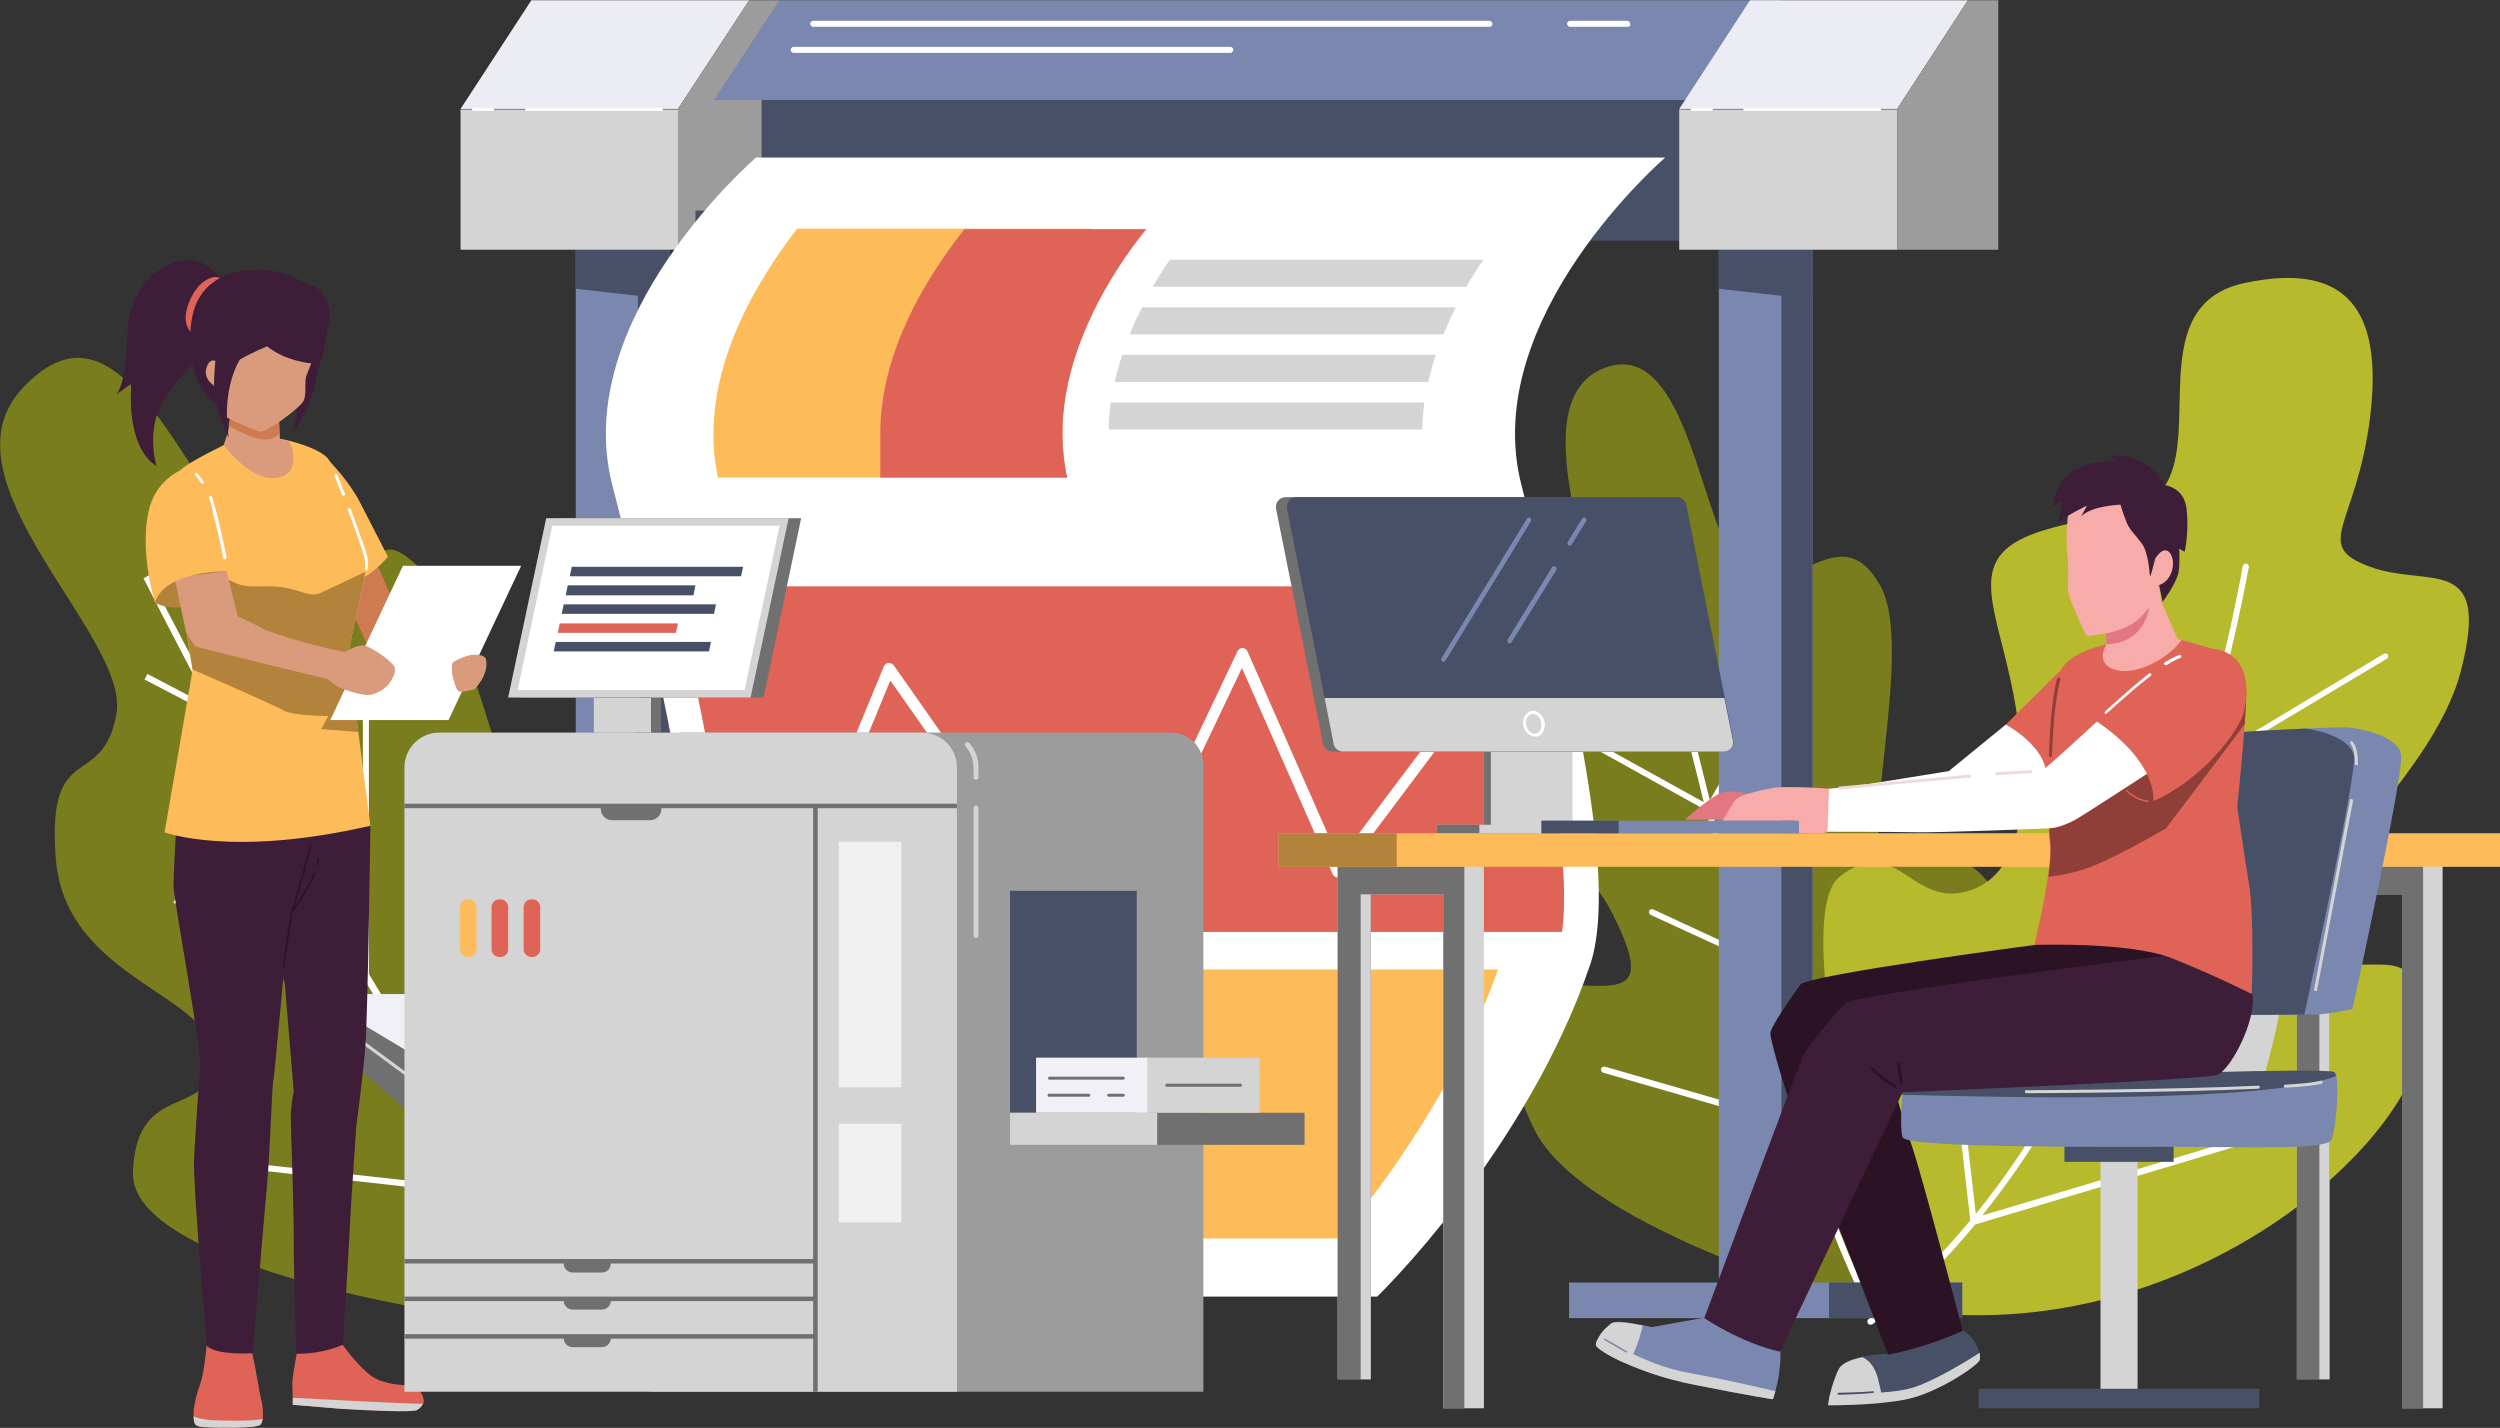
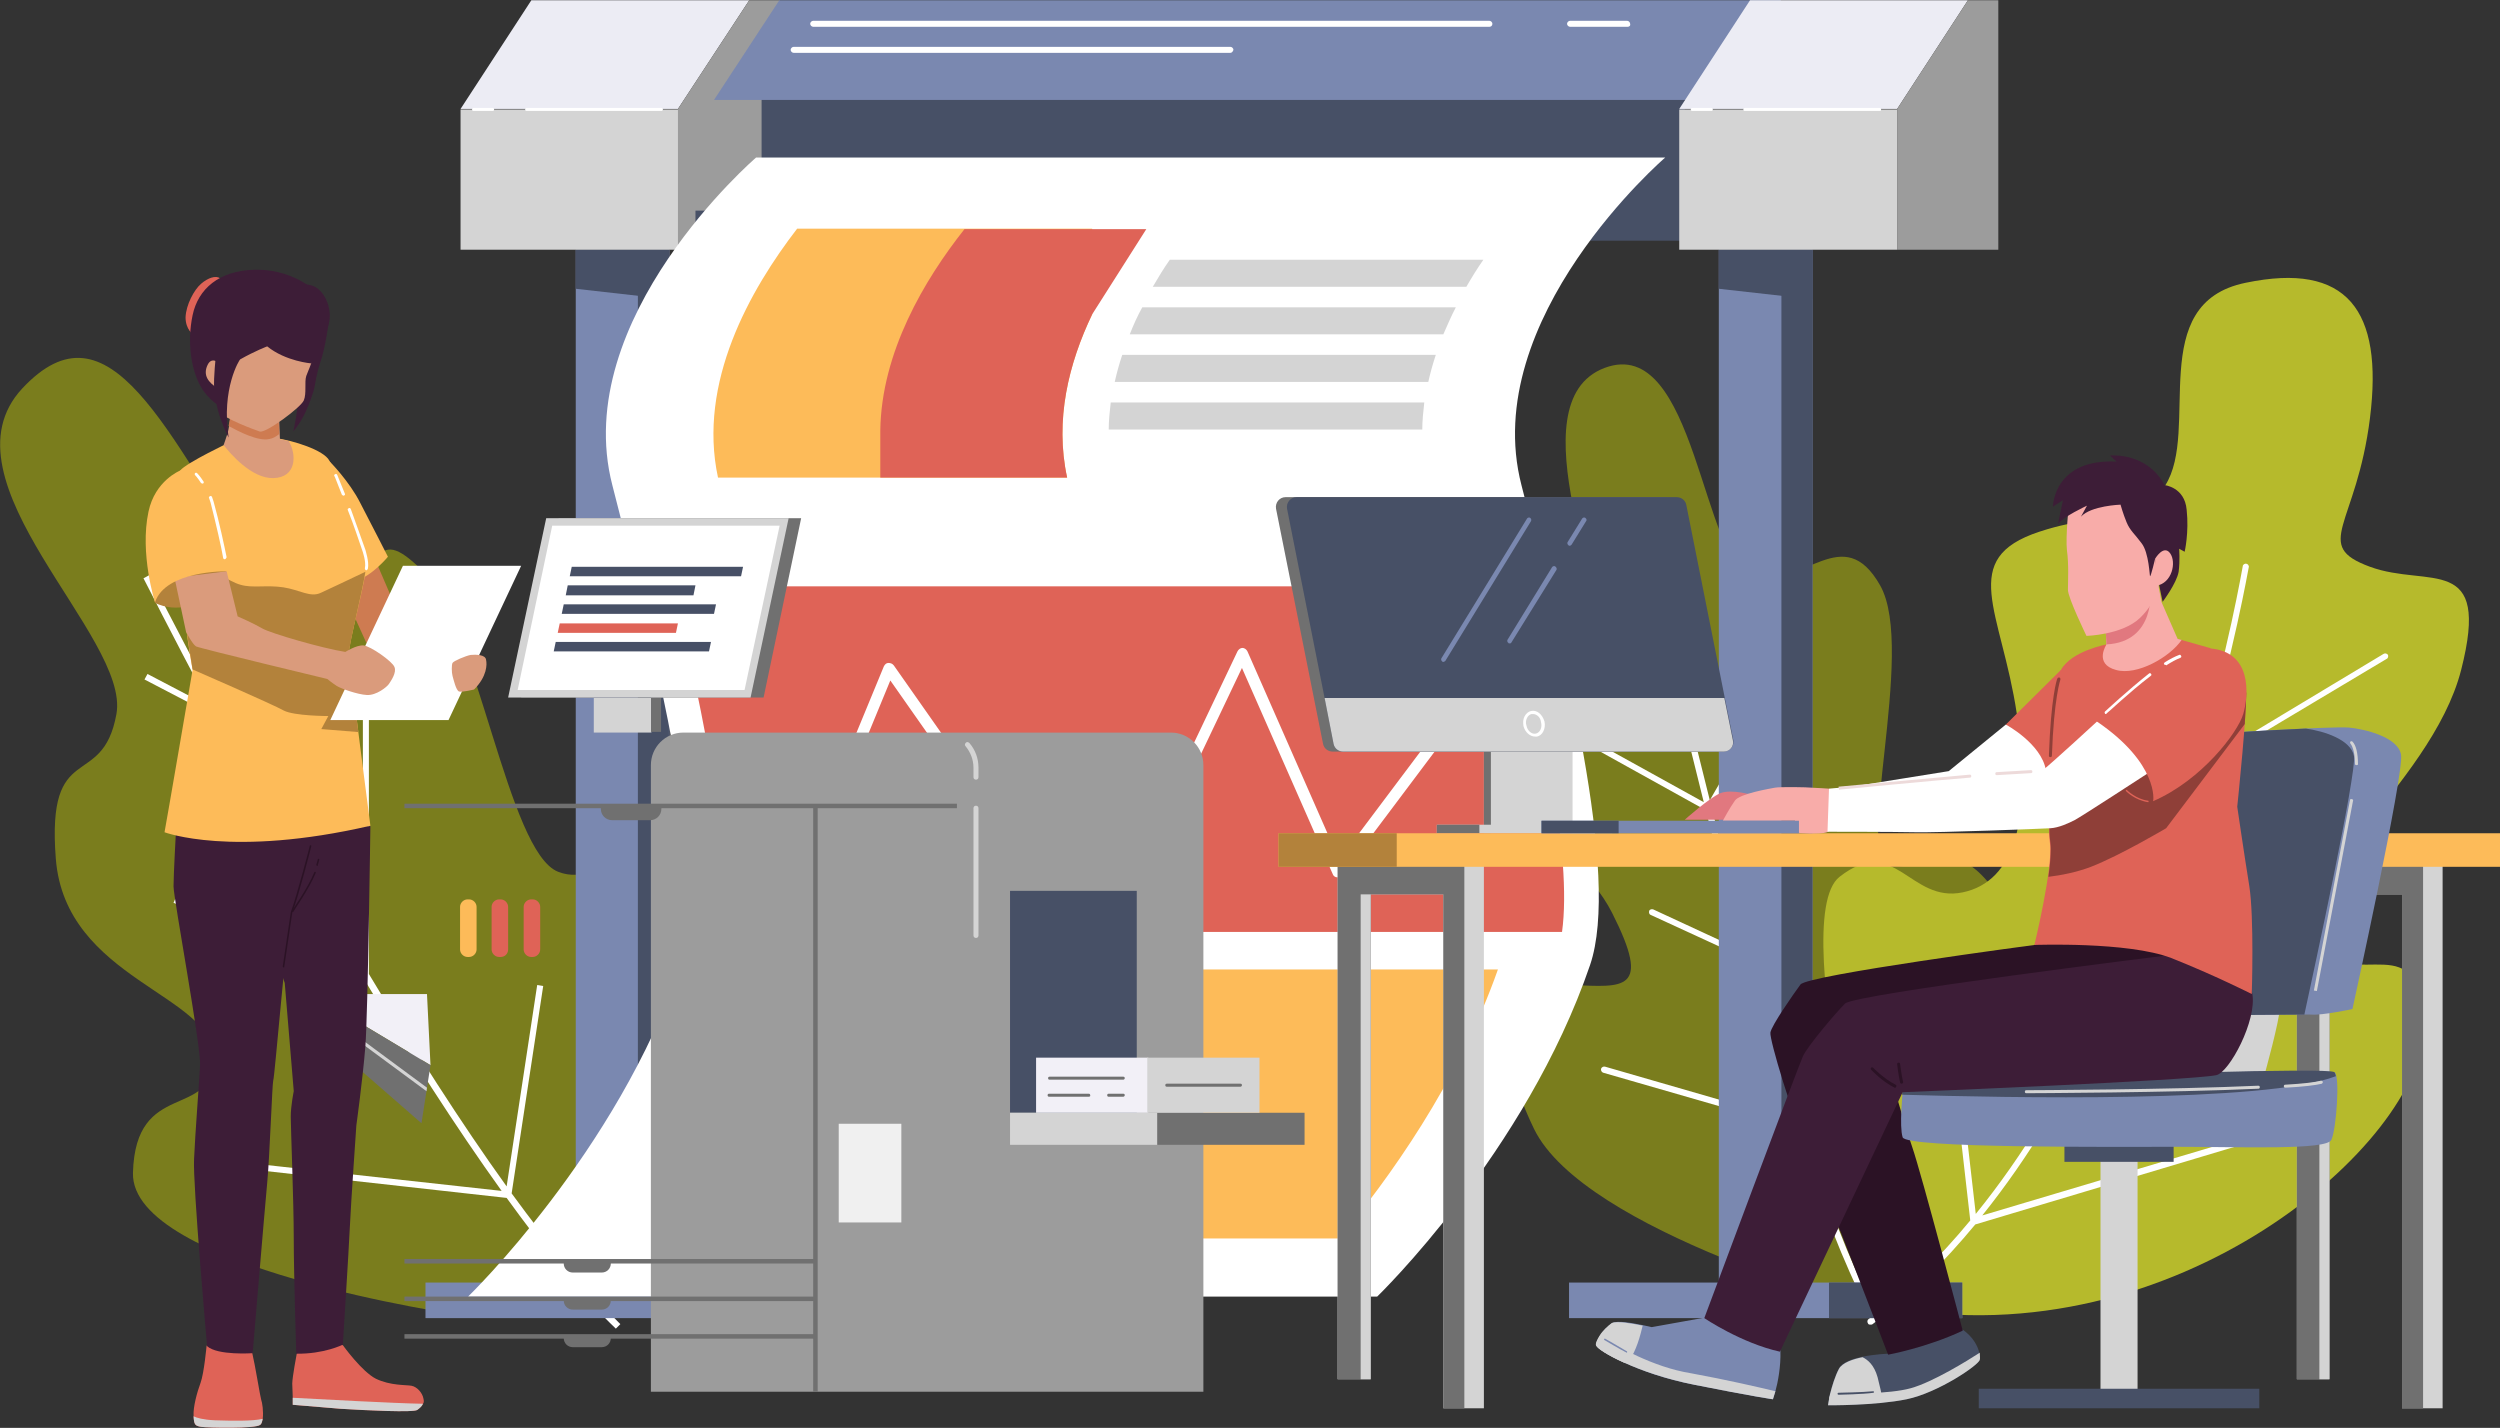
<svg xmlns="http://www.w3.org/2000/svg" xmlns:xlink="http://www.w3.org/1999/xlink" x="0px" y="0px" viewBox="0 0 611.4 349.2" style="enable-background:new 0 0 611.4 349.2;" xml:space="preserve">
  <rect x="0" y="0" width="611.4" height="349.2" fill="#333333" stroke="none" />
  <style type="text/css">	.st0{fill:#7A7D1D;}	.st1{fill:#FFFFFF;}	.st2{fill:#B6BA2C;}	.st3{fill:#7A88B0;}	.st4{fill:#475066;}	.st5{fill:#D4D4D4;}	.st6{fill:#ECECF4;}	.st7{fill:#9C9C9C;}	.st8{fill:#FDBB59;}	.st9{fill:#DF6357;}	.st10{fill:#F2F0F7;}	.st11{fill:#707070;}	.st12{fill:#B3823B;}	.st13{fill:#2B1225;}	.st14{fill:#3D1D37;}	.st15{fill:#E1787F;}	.st16{fill:#8F3F38;}	.st17{fill:#F8ACA9;}	.st18{fill:#EDDADA;}	.st19{fill:#CE7B51;}	.st20{fill:#DA9B7C;}	.st21{fill:#F0F0F0;}</style>
  <symbol id="Nuevo_símbolo" viewBox="-248.8 -181.6 499.2 285.1">
    <g>
      <g>
        <path class="st0" d="M-156.8-159c0,0-65.9,9.5-65.4,28.4c0.5,18.9,16,10.4,16.1,23c0.2,12.6-29.6,15.5-31.5,39.7    c-1.9,24.2,9.3,13.4,12.1,28.9c2.8,15.5-36,46.5-18.8,65c17.3,18.5,28.7-8.2,47.9-38.4c0,0,2.8-12,13.5-5.7    c10.7,6.4,7.8,18.5,18.7,7.5c10.9-11,16.8-56,26.9-59.9c10-3.9,15.8,13.4,22.3-3.9C-108.7-91.6-96.2-161.3-156.8-159z" />
        <path class="st1" d="M-146.6-134.7l6.3,41.4l-1.2,0.2l-6.1-40.2c-9.2,12.8-18.6,27.6-27.5,42.4v59h-1.2v-56.9    c-10.8,18.1-20.7,35.9-28.3,50l0,17.9l-1.2,0l0-15.6c-8,14.9-13,24.9-13.2,25.2l-1.1-0.6c0.2-0.3,5.3-10.6,13.4-25.7l-12.6,6.6    l-0.6-1.1l14.2-7.4c7.6-14.1,17.6-32.2,28.5-50.4l-36.4,14.4l-0.5-1.2l37.9-15c8.9-14.8,18.4-29.7,27.6-42.5l-54.5,6l-0.1-1.2    l55.6-6.2c7.6-10.5,15-19.6,21.8-26.1l0.9,0.9C-131.7-154.1-139-145.1-146.6-134.7z" />
      </g>
      <g>
        <path class="st0" d="M124.7-157.7c0,0-57.2,15.3-67.2,35.9c-10,20.6-2.7,29.1,7.6,28.7c10.3-0.4,16-1.4,8,14.4    c-8,15.9-36.5,29-24.3,42.1s17.4,5.3,21.1,12.1c3.6,6.8-16.6,47.7,1.7,54.6S91-9.3,101.2-11.6c10.2-2.3,18,11.3,25.4-1.7    c7.4-13-5.8-56.2,2.4-56.2c8.3,0,12.7,6,20.5-4.8C157.4-85.1,142.7-149.1,124.7-157.7z" />
        <path class="st1" d="M126.9-94.4c-0.3,0.2-0.7,0.1-0.9-0.2l-15.5-25.3c-3.3,10.2-6.6,21.2-9.6,32.3l12,19    c0.2,0.3,0.1,0.7-0.2,0.9c-0.3,0.2-0.7,0.1-0.9-0.2l-11.4-18c-2.6,9.5-5.1,19-7.4,28l15.7,27.2c0.2,0.3,0.1,0.7-0.2,0.8    c-0.3,0.2-0.7,0.1-0.8-0.2L92.6-56.2C85.1-26.5,79.9-2.4,79.8-1.9c-0.1,0.3-0.4,0.5-0.7,0.5c-0.3-0.1-0.5-0.4-0.5-0.7    c0.1-0.5,5.3-24.7,12.8-54.5L67-43.1c-0.3,0.2-0.7,0.1-0.8-0.2c-0.2-0.3-0.1-0.7,0.2-0.8l25.4-14.1c2.3-9,4.8-18.6,7.4-28.1    l-17.9,8.3c-0.3,0.1-0.7,0-0.8-0.3c-0.1-0.3,0-0.7,0.3-0.8l18.9-8.7c3.1-11.2,6.4-22.3,9.7-32.5l-37.7,10.9    c-0.3,0.1-0.7-0.1-0.8-0.4c-0.1-0.3,0.1-0.7,0.4-0.8l38.5-11.1c4.8-14.6,9.7-27.5,14.3-36.1c0.1-0.2,0.3-0.3,0.5-0.3    c0.1,0,0.2,0,0.3,0.1c0.3,0.2,0.4,0.5,0.3,0.8c-4.6,8.6-9.4,21.4-14.2,36l16.1,26.2C127.3-95,127.2-94.6,126.9-94.4z" />
      </g>
      <g>
        <path class="st2" d="M128.5-157.4c0,0-21.1,77.2-10,85.9c11.1,8.7,14-5.3,24.6-3.1c10.5,2.2,13.9,14.9,10.8,35.6    c-3.1,20.7-11.9,31,4.5,36.4c16.4,5.4,18-2,25.1,9.2c7.1,11.1-4.1,36.4,16.1,40.5c20.2,4.2,27.5-5.4,24.8-27    c-2.7-21.6-11.7-25.4,0-29.7c11.7-4.3,24.2,2.9,18.2-20.6S205-74.8,213.2-85c8.2-10.2,21.8,5.1,21.8-17S185.8-168,128.5-157.4z" />
        <path class="st1" d="M228-27.2c-0.2,0.3-0.6,0.4-0.9,0.2l-36.4-21.9c6.6,22.4,9.4,38.8,9.5,39.2c0.1,0.3-0.2,0.7-0.5,0.7    c-0.3,0.1-0.7-0.2-0.7-0.5c-0.1-0.4-2.8-16.7-9.4-39l-14.7,27.9c-0.2,0.3-0.5,0.4-0.8,0.3c-0.3-0.2-0.4-0.5-0.3-0.8l15.3-29    c-4.4-14.5-10.3-31.3-18.2-47.9L164-65c-0.1,0.3-0.4,0.6-0.7,0.5c-0.3-0.1-0.6-0.4-0.5-0.7l7.1-34.6c-6.7-13.8-14.7-27.3-24.2-39    l-5.1,44.5c0,0.3-0.4,0.6-0.7,0.5c-0.3,0-0.6-0.3-0.5-0.7l5.2-45.6c-6.1-7.4-12.9-14.1-20.3-19.7c-0.3-0.2-0.3-0.6-0.1-0.9    c0.1-0.2,0.3-0.2,0.5-0.2c0.1,0,0.3,0,0.4,0.1c7.5,5.6,14.3,12.4,20.5,19.9l51.8,15.5c0.3,0.1,0.5,0.4,0.4,0.8    c-0.1,0.3-0.4,0.5-0.8,0.4l-50-14.9c9.4,11.7,17.3,25.1,23.9,38.7l28.9,15.1c0.3,0.2,0.4,0.5,0.3,0.8c-0.2,0.3-0.5,0.4-0.8,0.3    l-27.4-14.3c7.9,16.7,13.9,33.6,18.3,48.1L227.7-28C228-27.9,228.1-27.5,228-27.2z" />
      </g>
    </g>
    <g>
      <g>
        <g>
          <g>
            <rect x="-133.8" y="-152.6" class="st3" width="18.7" height="206.3" />
            <rect x="-121.4" y="-152.6" class="st4" width="6.2" height="206.3" />
            <polygon class="st4" points="-115.2,53.7 -115.2,43.8 -133.8,45.9 -133.8,53.7      " />
          </g>
          <g>
            <rect x="-163.8" y="-159.6" class="st3" width="78.5" height="7.1" />
            <rect x="-111.8" y="-159.6" class="st4" width="26.6" height="7.1" />
          </g>
        </g>
        <g>
          <rect x="-156.8" y="53.7" class="st5" width="43.5" height="28" />
          <polygon class="st6" points="-99.1,103.6 -113.4,81.8 -156.8,81.8 -142.6,103.6     " />
          <path class="st1" d="M-150.4,81.4h-3.8c-0.2,0-0.3,0.1-0.3,0.3s0.1,0.3,0.3,0.3h3.8c0.2,0,0.3-0.1,0.3-0.3     S-150.2,81.4-150.4,81.4z" />
          <path class="st1" d="M-116.7,81.4h-26.9c-0.2,0-0.3,0.1-0.3,0.3s0.1,0.3,0.3,0.3h26.9c0.2,0,0.3-0.1,0.3-0.3     S-116.6,81.4-116.7,81.4z" />
          <polygon class="st7" points="-99.1,103.6 -93.1,103.6 -93.1,53.7 -113.4,53.7 -113.4,81.8     " />
        </g>
        <g>
          <rect x="-109.9" y="55.5" class="st4" width="197.6" height="6" />
          <rect x="-96.7" y="58.5" class="st4" width="184.3" height="27.3" />
          <polygon class="st3" points="93.8,83.6 106.9,103.6 -93.1,103.6 -106.2,83.6     " />
          <path class="st1" d="M48.6,98.2h-135c-0.3,0-0.6,0.3-0.6,0.6c0,0.3,0.3,0.6,0.6,0.6h135c0.3,0,0.6-0.3,0.6-0.6     C49.2,98.4,48.9,98.2,48.6,98.2z" />
          <path class="st1" d="M-3.1,93h-87.2c-0.3,0-0.6,0.3-0.6,0.6c0,0.3,0.3,0.6,0.6,0.6h87.2c0.3,0,0.6-0.3,0.6-0.6     C-2.6,93.3-2.8,93-3.1,93z" />
          <path class="st1" d="M76.2,98.2H64.7c-0.3,0-0.6,0.3-0.6,0.6c0,0.3,0.3,0.6,0.6,0.6h11.4c0.3,0,0.6-0.3,0.6-0.6     C76.8,98.4,76.5,98.2,76.2,98.2z" />
        </g>
        <g>
          <g>
            <rect x="94.4" y="-152.6" class="st3" width="18.7" height="206.3" />
            <rect x="106.9" y="-152.6" class="st4" width="6.2" height="206.3" />
            <polygon class="st4" points="113.1,53.7 113.1,43.8 94.4,45.9 94.4,53.7      " />
          </g>
          <g>
            <rect x="64.5" y="-159.6" class="st3" width="78.5" height="7.1" />
            <rect x="116.4" y="-159.6" class="st4" width="26.6" height="7.1" />
          </g>
        </g>
        <g>
          <rect x="86.5" y="53.7" class="st5" width="43.5" height="28" />
          <polygon class="st6" points="144.2,103.6 130,81.8 86.5,81.8 100.7,103.6     " />
          <path class="st1" d="M92.9,81.4h-3.8c-0.2,0-0.3,0.1-0.3,0.3s0.1,0.3,0.3,0.3h3.8c0.2,0,0.3-0.1,0.3-0.3S93.1,81.4,92.9,81.4z" />
          <path class="st1" d="M126.6,81.4H99.6c-0.2,0-0.3,0.1-0.3,0.3s0.1,0.3,0.3,0.3h26.9c0.2,0,0.3-0.1,0.3-0.3     S126.7,81.4,126.6,81.4z" />
          <polygon class="st7" points="144.2,103.6 150.2,103.6 150.2,53.7 130,53.7 130,81.8     " />
        </g>
      </g>
      <g>
        <path class="st1" d="M26.2-155.3c0,0,29.7,28.7,42.5,66.2c6.1,17.9-5.1,62.5-13.7,95.8c-8.6,33.3,28.7,65.4,28.7,65.4H-97.8    c0,0-37.3-32.1-28.7-65.4c8.6-33.3,19.8-78,13.7-95.8c-12.8-37.5-42.5-66.2-42.5-66.2H26.2z" />
        <g>
          <g>
            <path class="st8" d="M-30.7,40.8c-4.7-9.8-7.5-21.1-5-32.6h-69.7c-4.1,19,6.4,37.5,15.8,49.7h58.9V40.8z" />
-             <path class="st9" d="M-30.7,40.8c-4.7-9.8-7.5-21.1-5-32.6H-73v9.4c0.2,15.6,8.8,30.1,16.8,40.2h36.3      C-23.7,53.1-27.6,47.3-30.7,40.8z" />
+             <path class="st9" d="M-30.7,40.8c-4.7-9.8-7.5-21.1-5-32.6H-73v9.4c0.2,15.6,8.8,30.1,16.8,40.2h36.3      z" />
          </g>
          <path class="st5" d="M-26.2,27.3h62.6c0.4,1.8,0.9,3.6,1.5,5.4h-62.6C-25.3,30.9-25.8,29.1-26.2,27.3z M-27.4,17.8h62.6     c0,1.8,0.2,3.6,0.4,5.4H-27C-27.2,21.4-27.4,19.6-27.4,17.8z M-15.2,51.7c-1.2-1.7-2.3-3.5-3.4-5.4h62.6     c1.1,1.9,2.2,3.7,3.4,5.4H-15.2z M-23.2,36.8h62.6c0.8,1.8,1.6,3.7,2.5,5.4h-62.6C-21.7,40.4-22.5,38.6-23.2,36.8z" />
          <g>
            <path class="st9" d="M-104.6-82.5H63.1c2.1,15.1-4.1,44.4-10.1,69h-167.4C-107.7-41.2-102.9-66.1-104.6-82.5z" />
            <path class="st1" d="M18.3-71.6c0,0-0.1,0-0.1,0c-0.4,0-0.8,0.3-0.9,0.7L-0.8-29.8l-15.9-33.4c-0.1-0.3-0.4-0.5-0.7-0.6      c-0.3-0.1-0.7,0-0.9,0.2l-18.5,13.1l-9.3-14.6c-0.2-0.3-0.6-0.5-0.9-0.5c-0.4,0-0.7,0.2-1,0.5l-23,32.8l-14.8-35.9      c-0.2-0.6-0.9-0.9-1.5-0.6c-0.6,0.2-0.9,0.9-0.6,1.5l15.6,37.8c0.2,0.4,0.5,0.7,0.9,0.7c0.4,0,0.8-0.1,1.1-0.5l23.3-33.2      l9,14.2c0.2,0.3,0.4,0.4,0.7,0.5c0.3,0.1,0.6,0,0.9-0.2l18.3-13l16.4,34.5c0.2,0.4,0.6,0.7,1,0.7c0.4,0,0.8-0.3,1-0.7      l18.3-41.6l22.9,30.5c0.4,0.5,1.1,0.6,1.6,0.2c0.5-0.4,0.6-1.1,0.2-1.6L19.2-71.1C19-71.4,18.7-71.6,18.3-71.6z" />
          </g>
          <path class="st8" d="M18.6-143.7c9.7,11.6,23.7,31,31.7,53.7h-72.8c-8-22.7-22-42.1-31.7-53.7H18.6z" />
        </g>
      </g>
    </g>
    <g>
      <polygon class="st10" points="-186.5,-94.9 -163.5,-94.9 -162.8,-109.1   " />
      <polygon class="st11" points="-186.5,-101.6 -186.5,-94.9 -162.8,-109.1 -164.6,-120.7   " />
      <polygon class="st5" points="-186.5,-97.4 -163.6,-114.3 -163.5,-113.6 -186.5,-96.6   " />
    </g>
    <g>
      <g>
        <g>
          <rect x="47.5" y="-62.8" class="st5" width="17.7" height="19.1" />
          <rect x="47.5" y="-62.8" class="st11" width="1.4" height="19.1" />
        </g>
        <g>
          <path class="st11" d="M95-44.2l-9.4,47c-0.2,0.9-1,1.5-1.9,1.5H7.9C6.7,4.3,5.8,3.2,6,2l9.4-47c0.2-0.9,1-1.5,1.9-1.5h75.9     C94.4-46.5,95.3-45.4,95-44.2z" />
          <path class="st4" d="M95.4-46.5H19.4c-0.9,0-1.7,0.6-1.9,1.5l-1.8,9.2L8.2,2C8,3.2,8.9,4.3,10.1,4.3H86c0.9,0,1.7-0.6,1.9-1.5     l7.7-38.6l1.7-8.4C97.5-45.4,96.6-46.5,95.4-46.5z" />
          <path class="st5" d="M95.4-46.5H19.4c-0.9,0-1.7,0.6-1.9,1.5l-1.8,9.2h79.8l1.7-8.4C97.5-45.4,96.6-46.5,95.4-46.5z" />
          <path class="st3" d="M39.4-28.6c-0.1,0-0.2,0-0.2,0.1c-0.2,0.1-0.3,0.4-0.2,0.6L56.1,0c0.1,0.2,0.4,0.3,0.6,0.2     C57,0,57-0.3,56.9-0.5L39.8-28.4C39.7-28.5,39.5-28.6,39.4-28.6z" />
          <path class="st3" d="M64.6-5.4c-0.1,0-0.2,0-0.2,0.1c-0.2,0.1-0.3,0.4-0.2,0.6L67.1,0c0.1,0.2,0.4,0.3,0.6,0.2     C68,0,68.1-0.3,67.9-0.5L65-5.2C64.9-5.3,64.8-5.4,64.6-5.4z" />
          <path class="st3" d="M52.6-24.9c-0.1,0-0.2,0-0.2,0.1c-0.2,0.1-0.3,0.4-0.2,0.6l8.9,14.5c0.1,0.2,0.4,0.3,0.6,0.2     C62-9.7,62.1-10,62-10.2L53-24.7C52.9-24.9,52.8-24.9,52.6-24.9z" />
          <path class="st1" d="M57.7-43.5c-1,0-2,0.9-2.3,2.1c-0.1,0.7-0.1,1.3,0.2,1.9c0.3,0.6,0.8,1,1.3,1.1c1.2,0.3,2.3-0.7,2.7-2.1     l0,0c0.3-1.4-0.4-2.8-1.5-3C57.9-43.5,57.8-43.5,57.7-43.5z M57.3-39c-0.1,0-0.2,0-0.3,0c-0.4-0.1-0.7-0.4-0.9-0.8     c-0.2-0.4-0.3-1-0.1-1.5c0.2-1.1,1.1-1.8,1.9-1.6c0.8,0.2,1.3,1.2,1,2.3C58.8-39.6,58-39,57.3-39z" />
        </g>
        <g>
          <rect x="38.1" y="-62.8" class="st5" width="35" height="1.7" />
          <rect x="38.1" y="-62.8" class="st11" width="8.5" height="1.7" />
        </g>
      </g>
    </g>
    <g>
      <g>
        <polygon class="st5" points="47.5,-66.1 47.5,-177.6 39.4,-177.6 39.4,-75 24.9,-75 24.9,-171.8 18.3,-171.8 18.3,-66.1    " />
        <polygon class="st11" points="43.6,-66.1 43.6,-177.6 39.4,-177.6 39.4,-75 24.9,-75 24.9,-171.8 18.3,-171.8 18.3,-66.1    " />
        <rect x="22.9" y="-171.8" class="st5" width="2" height="96.8" />
      </g>
      <g>
        <polygon class="st5" points="238.9,-66.1 238.9,-177.6 230.8,-177.6 230.8,-75 216.3,-75 216.3,-171.8 209.8,-171.8 209.8,-66.1        " />
        <polygon class="st11" points="235,-66.1 235,-177.6 230.8,-177.6 230.8,-75 216.3,-75 216.3,-171.8 209.8,-171.8 209.8,-66.1        " />
        <rect x="214.3" y="-171.8" class="st5" width="2" height="96.8" />
      </g>
      <g>
        <rect x="6.5" y="-69.5" class="st8" width="243.9" height="6.7" />
        <g>
          <g>
            <rect x="6.5" y="-69.5" class="st12" width="23.6" height="6.7" />
          </g>
        </g>
      </g>
    </g>
    <g>
      <g>
        <path class="st4" d="M146.5-167.9c-0.1-1-8.3-6.6-14.6-7.9c-6.4-1.3-15.7-1.2-15.7-1.2s0.1,0.5,0.2,1.4c0.1,0.3,0.1,0.6,0.2,0.9    c0.4,1.6,1,3.6,1.8,5.1c0.7,1.2,2.7,1.9,4.7,2.3c2.5,0.5,5.1,0.6,5.1,0.6l7.8,3.7l7.1,1.1c2.1-1.5,3-3.3,3.3-4.6    C146.5-167.2,146.6-167.6,146.5-167.9z" />
        <path class="st5" d="M127-175.8l-10.6,0.1c0.1,0.3,0.1,0.6,0.2,0.9c0.4,1.6,1,3.6,1.8,5.1c0.7,1.2,2.7,1.9,4.7,2.3    c1-0.5,2.3-1.5,3-4C127.2-175.7,127-175.8,127-175.8z" />
        <path class="st13" d="M157.4-85.1c0,0-45.3-6-46.7-7.9c-1.4-1.9-5.8-8.2-6-9.6c-0.2-1.4,4.3-16.5,7.9-24.7    c3.6-8.2,15.6-39.6,15.6-39.6s7.7,1.4,14.9,4.8c0,0-8.2,31.2-10.1,36.7c-1.9,5.5-4.1,13.7-4.1,13.7s49.1,2.9,52.3,7    c3.1,4.1,9.3,11.3,6.7,15.8c-2.6,4.6-19.7,8.6-19.7,8.6L157.4-85.1z" />
        <path class="st5" d="M146.5-167.9c-0.1-1-8.3-6.6-14.6-7.9c-6.4-1.3-15.7-1.2-15.7-1.2s0.1,1,0.5,2.3c3.1,0,11.7-0.1,16,1.1    c4.4,1.2,11.5,5.6,13.8,7.1C146.5-167.2,146.6-167.6,146.5-167.9z" />
        <path class="st4" d="M118.3-174.9c-0.1,0-0.2,0.1-0.2,0.2c0,0.1,0.1,0.2,0.2,0.2c0,0,5,0.1,6.9,0.3c0.1,0,0.2-0.1,0.2-0.1    c0-0.1-0.1-0.2-0.1-0.2C123.3-174.8,118.3-174.9,118.3-174.9C118.3-174.9,118.3-174.9,118.3-174.9z" />
      </g>
      <g>
        <path class="st5" d="M203.3-111.2c0.2,0.8,3,10.7,3.2,14.1c0.2,3.4-7.4,2.6-7.4,2.6l-6.6-17.3L203.3-111.2z" />
        <g>
          <path class="st3" d="M185.1-99.2c0,0,25.6,0.3,27.6,0.2c2.1-0.2,8.2,1.1,8.2,1.1s10.4,47.3,9.7,50.8c-0.6,3.5-7.2,5.1-10.4,5.4     c-3.2,0.3-30-1.3-31.8-1.6C186.7-43.6,185.1-99.2,185.1-99.2z" />
          <path class="st4" d="M211.3-99c1.9,8.8,10.5,48.4,9.9,51.6c-0.6,3.3-6,5-9.6,5.5c-9.1-0.4-21.9-1.2-23.1-1.4     c-1.8-0.3-3.4-55.9-3.4-55.9S205.5-99,211.3-99z" />
          <path class="st5" d="M213.8-94.3l-0.6,0.1c0,0,5.3,28,7.2,38c0,0.2,0.2,0.3,0.4,0.2c0.2,0,0.3-0.2,0.2-0.4     C219.1-66.3,213.8-94.3,213.8-94.3z" />
          <path class="st5" d="M221.7-49.2c-0.2,0-0.3,0.1-0.3,0.3c0,1.9-0.4,3.4-0.9,4c-0.1,0.1-0.1,0.3,0,0.4c0.1,0.1,0.3,0.1,0.4,0     c0.7-0.7,1.1-2.3,1.1-4.4C222.1-49.1,221.9-49.2,221.7-49.2C221.8-49.2,221.7-49.2,221.7-49.2z" />
        </g>
        <g>
          <rect x="170.6" y="-174.4" class="st5" width="7.4" height="51.7" />
          <rect x="163.4" y="-128.4" class="st4" width="21.8" height="5.6" />
          <rect x="146.3" y="-177.6" class="st4" width="56" height="3.9" />
        </g>
        <g>
          <path class="st3" d="M131.1-114.6c0,0-0.7-6.7,0-8.9c0.7-2.2,41.5-1.9,54.7-1.9c13.2,0,30-0.7,30.9,1.4c1,2.2,1.7,12.5,0.7,13.4     c-1,1-48.7-0.7-54.4-1C157.2-111.7,132.5-110.3,131.1-114.6z" />
          <path class="st4" d="M217.6-111.3c-0.1,0.4-0.2,0.7-0.3,0.8c-1,1-48.7-0.7-54.4-1c-5.8-0.2-30.4,1.2-31.9-3.1c0,0,0-0.2,0-0.4     C151.6-115.6,203.5-116.7,217.6-111.3z" />
          <path class="st5" d="M155.8-114.7c-0.2,0-0.3,0.1-0.3,0.3c0,0.2,0.1,0.3,0.3,0.3c0.3,0,28.9,0.1,46.3,0.9c0.2,0,0.3-0.1,0.3-0.3     c0-0.2-0.1-0.3-0.3-0.3C184.8-114.6,156.1-114.7,155.8-114.7L155.8-114.7z" />
          <path class="st5" d="M207.5-113.6c-0.2,0-0.3,0.1-0.3,0.3c0,0.2,0.1,0.3,0.3,0.3c3.6,0.2,6,0.5,7.1,0.8c0.2,0,0.3-0.1,0.4-0.2     c0-0.2-0.1-0.3-0.2-0.4C213.6-113.1,211.2-113.4,207.5-113.6C207.5-113.6,207.5-113.6,207.5-113.6z" />
        </g>
      </g>
      <g>
        <path class="st3" d="M105.7-174.2c-0.3-1-0.5-1.6-0.5-1.6s-4.2,0.6-15.7,2.9c-5.7,1.1-10.5,2.8-13.9,4.4    c-3.4,1.5-5.4,2.9-5.6,3.4c-0.2,0.4,0.2,1.2,0.7,2c0.6,1,1.6,1.9,2.4,2.5c1,0.6,4.1,0,6.1-0.4c1-0.2,1.8-0.4,1.8-0.4l10.6,1.9    l6.8-0.7c0,0,7.9-1.6,8.3-6C106.8-169.2,106.2-172.4,105.7-174.2z" />
        <path class="st5" d="M79.2-161.1c-0.4-1.7-1.3-5.2-2.7-6.9c-0.2-0.3-0.5-0.4-1-0.5c-3.4,1.5-5.4,2.9-5.6,3.4    c-0.2,0.4,0.2,1.2,0.7,2c0.6,1,1.6,1.9,2.4,2.5C74-160.1,77.2-160.7,79.2-161.1z" />
        <path class="st14" d="M183.8-87.2c0,0-62.3-7.7-64.2-9.6c-1.9-1.9-7.4-8.4-8.4-10.5c-1-2.2-19.7-52.3-19.7-52.3s7.4-5,15.1-6.7    l24.5,51.8c0,0,57,2.3,62.6,3.4c2.6,0.5,8.2,11,7.2,16.3C199.5-87.5,188.3-85.6,183.8-87.2z" />
        <path class="st13" d="M129.6-113.6c0,0-0.1,0-0.1,0c-2.6,1.3-4.6,3.5-4.7,3.6c-0.1,0.1-0.1,0.3,0,0.4c0.1,0.1,0.3,0.1,0.4,0    c0,0,2.1-2.2,4.5-3.4c0.2-0.1,0.2-0.3,0.1-0.4C129.8-113.5,129.7-113.6,129.6-113.6z" />
        <path class="st13" d="M130.9-112.8c-0.1,0-0.3,0.1-0.3,0.2c-0.3,1.3-0.6,3.6-0.6,3.7c0,0.2,0.1,0.3,0.3,0.3    c0.2,0,0.3-0.1,0.3-0.3c0,0,0.3-2.4,0.6-3.6C131.2-112.6,131.1-112.8,130.9-112.8C130.9-112.8,130.9-112.8,130.9-112.8z" />
        <path class="st5" d="M105.7-174.2c-0.3-1-0.5-1.6-0.5-1.6s-4.2,0.6-15.7,2.9c-11.5,2.3-19.2,6.8-19.5,7.8c-0.2,0.4,0.2,1.2,0.7,2    c3.3-2.1,10.6-6.3,18.1-7.5C95.9-171.9,102.4-173.4,105.7-174.2z" />
        <path class="st3" d="M76-166.5C76-166.5,76-166.4,76-166.5c-1.4,0.7-4.4,2.5-4.4,2.5c-0.1,0-0.1,0.1-0.1,0.2    c0,0.1,0.1,0.1,0.2,0.1c0,0,3-1.7,4.3-2.5c0.1,0,0.1-0.1,0.1-0.2C76.1-166.4,76.1-166.5,76-166.5z" />
      </g>
      <g>
        <path class="st1" d="M151.7-41.1l-11.4-9.3l-24.9-4c0,0,40.3-0.2,41.6,0.6c1.3,0.8,5.9,3.4,5.9,3.4l-3.1,7.8L151.7-41.1z" />
        <path class="st9" d="M162.7-30.2l-11-10.9c0,0,7.1-3.8,8-9.1c1-5.3,5.3,11.1,5.3,11.1L162.7-30.2z" />
        <path class="st15" d="M101.2-55.2c0,0-4.2,1.3-6.5,0.4c-2.3-1-7.1-5.3-7.1-5.3h11.9L101.2-55.2z" />
      </g>
      <g>
        <path class="st9" d="M171.8-25.1c0,0-7-1.3-9.1-5.1c-2.2-3.8-2.9-29.7-2.2-34.5c0.7-4.8-3.1-20.4-3.1-20.4s18.7,0.7,27.3-2.6    c8.6-3.4,16.1-7.2,16.1-7.2s0.5,15.3-0.5,21.6c-1,6.2-2.4,15.8-2.4,15.8s2.2,20.9,1.7,23.5c-0.5,2.6-7.2,8.2-7.2,8.2L186-24    L171.8-25.1z" />
        <path class="st16" d="M160.6-47.6C160.6-47.6,160.6-47.6,160.6-47.6c-0.2,0-0.3,0.1-0.3,0.3c0.4,11.7,1.6,15.3,1.7,15.4    c0.1,0.2,0.2,0.2,0.4,0.2c0.2-0.1,0.2-0.2,0.2-0.4c0,0-1.3-3.7-1.7-15.2C160.9-47.5,160.8-47.6,160.6-47.6z" />
        <path class="st16" d="M199.7-34.7l-3.5-2.2l-14.3-5.6l-21.5-10c-0.1-5.5-0.1-10.4,0.2-12.2c0.2-1.5,0-4-0.4-6.8    c2.5,0.3,5.6,0.9,8.5,2c5.9,2.3,15,7.7,15,7.7L199.4-41C199.6-38.3,199.7-36,199.7-34.7z" />
        <path class="st17" d="M173.7-30.2c4.2-1.2,10.8,2.6,13.1,6L186-24l-14.2-1.1C171.8-25.1,169.2-29,173.7-30.2z" />
      </g>
      <g>
        <path class="st17" d="M186-24c-7.8-4.2-14.1-3.5-14.1-3.5l-0.1,2.4l-0.2,3.3l1,4.2l0.7,2.9l8.3,4.2l1.2-6.2L186-24z" />
        <path class="st15" d="M171.8-25.1l-0.2,3.3l1,4.2l7.9,3.4C180.6-14.1,181.7-24.6,171.8-25.1z" />
        <path class="st17" d="M164.3,3c0,0-0.7-6.6-0.4-9.3c0.4-2.8,0.2-6.4,0.2-7.9c0-1.6,3.7-9.2,3.7-9.2s7.2,0.2,10.7,3.6    c3.5,3.4,3.7,6.7,3.7,6.7s1.2,8.6,0.5,11.3c-0.7,2.6-5.6,8.6-5.6,8.6l-8.3,1.6L164.3,3z" />
        <path class="st14" d="M181.5-8c0,0-0.8-3.4-1-3.5c-0.1-0.1-0.2,4.7-1.7,6.6c-1.4,1.9-2.3,2.5-3,4.2c-0.7,1.7-1.2,3.5-1.2,3.5    s-5.9-0.2-7.9-2.4l1.2,2.2c0,0-4.8-2.2-5.8-3.7l1,4.8l-2-1.3c0,0,0.1,9.6,12.7,9l-1.3,1.2c0,0,7.3,0.8,10.9-5.9    c0,0,4-0.4,4.4-4.9c0.5-4.6-0.4-8.4-0.4-8.4L186.3-6c0,0,0.2-2.3-0.1-4.6c-0.4-2.3-3.2-6-3.2-6l-0.7,3.4L181.5-8z" />
        <path class="st17" d="M181.5-8c0,0,1.7,2.9,3,1.1s0.4-6-2.8-6.5L181.5-8z" />
      </g>
      <g>
        <path class="st16" d="M181.2-56.3c0,0-1.6-0.8-5,1.7c-3.5,2.5-6.2,14.1-6.2,14.1s5.4,0.2,7.9-2c2.5-2.3,4.4-5.5,4.9-7.4    C183.2-51.9,181.2-56.3,181.2-56.3z" />
        <path class="st17" d="M116.4-53.9c0,0-2.9,0.2-3.5,0.2c-0.6,0.1-6.3,0.2-7.3,0c-1-0.2-7.1-1.2-8-2.6c-1-1.4-2.4-4-2.4-4h14.4    l0.4-2.4c0,0,4.5-0.4,6,0.1c1.5,0.4,2.4,5.5,2.4,5.5L116.4-53.9z" />
        <path class="st1" d="M169.9-40.5c0,0-8.9-8.2-10.8-9.7c0,0-13.8-1.1-16.3-1.3c-2.5-0.2-26.4-2.4-26.4-2.4l-0.3-8.6    c0,0,13.1,0,17.6-0.1c4.5-0.1,25.3,0.7,26.9,0.8c1.7,0.1,3.6,1,4.8,1.6c1.2,0.6,14.7,9.4,14.7,9.4s-3.4,5.7-5.9,7.9    C171.7-40.7,169.9-40.5,169.9-40.5z" />
        <path class="st18" d="M118.4-54.1l-0.1,0.6c0,0,20.7,1.9,26.2,2.4c0.2,0,0.3-0.1,0.3-0.3s-0.1-0.3-0.3-0.3    C139.1-52.1,118.4-54.1,118.4-54.1z" />
        <path class="st18" d="M149.9-51.2c-0.2,0-0.3,0.1-0.3,0.3c0,0.2,0.1,0.3,0.3,0.3c3.5,0.2,6.8,0.4,6.8,0.4c0.2,0,0.3-0.1,0.3-0.3    c0-0.2-0.1-0.3-0.3-0.3C156.7-50.8,153.4-51,149.9-51.2C149.9-51.2,149.9-51.2,149.9-51.2z" />
        <path class="st9" d="M169.9-40.5c0,0,14,15.2,22.5,14.6c8.5-0.6,7.8-9.3,6.7-13.1c-1.1-3.7-8.3-13.2-18-17.4    C181.2-56.3,182.2-48.9,169.9-40.5z" />
        <path class="st1" d="M171.7-39c-0.1,0-0.2,0-0.2,0.1c-0.1,0.1-0.1,0.3,0,0.4c0,0,4.5,4.2,8.8,7.6c0.1,0.1,0.3,0.1,0.4-0.1    c0.1-0.1,0.1-0.3-0.1-0.4c-4.3-3.3-8.7-7.5-8.8-7.5C171.8-38.9,171.8-39,171.7-39z" />
        <path class="st1" d="M183.6-29.2c-0.1,0-0.2,0.1-0.3,0.1c-0.1,0.1,0,0.3,0.1,0.4c1.1,0.7,2.1,1.2,2.9,1.5c0.2,0.1,0.3,0,0.4-0.2    c0.1-0.2,0-0.3-0.2-0.4c-0.8-0.3-1.7-0.8-2.8-1.5C183.7-29.2,183.7-29.2,183.6-29.2z" />
        <path class="st9" d="M180.1-56.6C180.1-56.6,180.1-56.6,180.1-56.6c-2.6,0.4-4.3,2.1-4.4,2.2c-0.1,0.1-0.1,0.2,0,0.2    c0.1,0.1,0.2,0.1,0.2,0c0,0,1.8-1.8,4.2-2.1c0.1,0,0.1-0.1,0.1-0.2C180.2-56.5,180.2-56.6,180.1-56.6z" />
      </g>
    </g>
    <g>
      <rect x="59" y="-62.8" class="st3" width="51.4" height="2.5" />
      <rect x="59" y="-62.8" class="st4" width="15.4" height="2.5" />
    </g>
    <g>
      <g>
        <polygon class="st19" points="-173.7,-8.5 -169.1,-19.2 -175.6,-24.8 -179.6,-16    " />
        <path class="st8" d="M-183,11.5c0,0,4-4,6.2-8.4c2.3-4.4,5.5-10.7,5.5-10.7s-3.1-3.8-6.4-4.8c-3.2-1-6.5,14.7-6.5,14.7L-183,11.5    z" />
      </g>
      <g>
        <g>
          <path class="st9" d="M-164.3-176.7c-0.2-0.5-0.7-0.9-1.1-1.2c-0.6-0.6-10.4-0.1-15.3,0.2c-4.9,0.4-9.6,0.8-9.6,0.8s0,0.6,0,1.4     c0,0.9-0.1,2.1-0.1,2.8c0,1.3,0.9,6,0.9,6l3.4,2.8l5.8-1.1c0,0,3.8-5.3,6.6-6.7c2.9-1.4,6-1.2,7.1-1.4c1.1-0.2,2.2-1.4,2.4-2.6     C-164.1-176.1-164.1-176.5-164.3-176.7z" />
          <path class="st14" d="M-174.8-61.4c0,0-0.5-37.6-1-43.9c-0.5-6.4-1.8-15.8-1.8-15.8s-1.1-15.8-1.3-20.3     c-0.2-4.5-1.4-23.5-1.4-23.5s-3.8-1.9-9.3-1.8c0,0-0.5,15.7-0.5,23c0,7.4-0.6,22.1-0.6,24.3c0,2.2,0.6,5.1,0.6,5.1l-1.8,21.6     c0,0-1.9,5.4-2.4,7.8c-0.5,2.4,3.5,24.6,3.5,24.6L-174.8-61.4z" />
          <path class="st5" d="M-164.3-176.7c-0.2-0.5-0.7-0.9-1.1-1.2c-0.6-0.6-10.4-0.1-15.3,0.2c-4.9,0.4-9.6,0.8-9.6,0.8s0,0.6,0,1.4     C-184.6-175.8-170.1-176.6-164.3-176.7z" />
        </g>
        <g>
          <path class="st9" d="M-196.3-179.7c-0.1-0.5-0.2-1-0.5-1.2c-0.8-0.8-10.6-0.6-11.8-0.4c-1.2,0.2-1.4,0.4-1.5,2.1c0,0,0,0,0,0.1     c-0.1,1.8,0.7,4.7,1.4,6.6c0.7,1.9,1.2,7.4,1.2,7.4s8.5,1.1,9.1-1.4c0.6-2.5,1.6-8.8,1.8-9.4     C-196.4-176.4-196.1-178.3-196.3-179.7z" />
          <path class="st14" d="M-207.4-165.2c0,0-2.9,32.6-2.6,37.4c0.2,4.8,1,14.9,1.2,18.7c0.2,3.8-5.3,33.3-5.3,35.7     c0,2.4,0.5,11.3,0.5,11.3l28.3,1.7c0,0-4.8-18-5.5-19.9c-0.7-1.9-3.1-31.2-3.4-31.9c-0.2-0.7-0.7-15.1-1.2-20.4     c-0.5-5.3-2.9-34-2.9-34S-205.3-167.1-207.4-165.2z" />
          <path class="st13" d="M-192.1-89.6C-192.1-89.6-192.1-89.6-192.1-89.6c-0.1,0-0.2,0.1-0.2,0.2l1.6,10.8     c1.3,3.6,3.8,13.2,3.8,13.3c0,0.1,0.1,0.1,0.2,0.1c0.1,0,0.1-0.1,0.1-0.2c0-0.1-2.5-9.8-3.8-13.3l-1.6-10.8     C-191.9-89.5-192-89.6-192.1-89.6z" />
          <path class="st13" d="M-190.4-78.5C-190.4-78.5-190.5-78.5-190.4-78.5c-0.2,0.1-0.2,0.2-0.1,0.2c0,0,3.2,4.5,4.5,7.7     c0,0.1,0.1,0.1,0.2,0.1c0.1,0,0.1-0.1,0.1-0.2c-1.3-3.2-4.5-7.7-4.5-7.8C-190.3-78.5-190.4-78.5-190.4-78.5z" />
          <path class="st13" d="M-185.4-69.3C-185.4-69.3-185.4-69.3-185.4-69.3c-0.1,0-0.2,0.1-0.2,0.2l0.3,1.1c0,0.1,0.1,0.1,0.2,0.1     c0.1,0,0.1-0.1,0.1-0.2l-0.3-1.1C-185.2-69.3-185.3-69.3-185.4-69.3z" />
          <path class="st5" d="M-196.3-179.7c-0.1-0.5-0.2-1-0.5-1.2c-0.8-0.8-10.6-0.6-11.8-0.4c-1.2,0.2-1.4,0.4-1.5,2.1     c0.6-0.3,1.9-0.7,4.3-0.8C-202.6-180.1-198.3-180.2-196.3-179.7z" />
        </g>
      </g>
      <g>
        <path class="st8" d="M-202.6,15.4c0,0-8.9-4.2-10.2-5.8c-1.3-1.6-0.4-24,2.5-39.8c0,0-5.4-31.5-5.6-32.4c0,0,13.4-5.1,41.1,1.3    c0,0-4.2,32.3-4.3,34.2c-0.2,1.9,3.7,15.7,3.5,18.4c-0.2,2.7-6.2,18.2-7.4,20.3c-1.1,2.1-7.2,4-10.7,4.5    C-197.2,16.5-202.6,15.4-202.6,15.4z" />
        <path class="st12" d="M-177.2-42.6c-1,7.5-1.8,14.6-1.9,15.5c-0.1,1.6,2.6,11.9,3.3,16.5c-2.9-1.4-7.6-3.6-8.9-4.2    c-2.1-1-4.2,0.6-7.5,1.1c-3.4,0.5-6.1-0.2-8.5,0.5c-2.4,0.6-7.4,4.2-7.4,4.2l-3.6-11.7c0.4-3.2,0.9-6.4,1.4-9.4    c0,0,16.1-7,18.2-8.2c2.1-1.1,8.9-1.1,8.9-1.1l-1.4-2.6L-177.2-42.6z" />
        <path class="st20" d="M-191.1,15.5c-0.9,0.2-1.8,0.4-2.6,0.5c-3.5,0.5-8.9-0.6-8.9-0.6s-0.6-0.3-1.5-0.7c1.3-1.7,5.6-6.7,9.9-6.6    C-189.5,8.2-189.5,12.8-191.1,15.5z" />
        <path class="st1" d="M-180.2,4.6c-0.1,0-0.2,0.1-0.3,0.2c-0.9,2.2-1.4,3.7-1.5,3.7c-0.1,0.2,0,0.3,0.2,0.4c0.2,0.1,0.3,0,0.4-0.2    c0,0,0.6-1.5,1.5-3.7c0.1-0.2,0-0.3-0.2-0.4C-180.1,4.6-180.1,4.6-180.2,4.6z" />
        <path class="st1" d="M-175.6-10.3C-175.7-10.3-175.7-10.3-175.6-10.3c-0.2,0-0.3,0.2-0.3,0.4c0.3,1.3-0.5,3.5-0.5,3.5    c-0.8,2.3-1.7,5.1-2.9,8.1c-0.1,0.2,0,0.3,0.2,0.4c0.2,0.1,0.3,0,0.4-0.2c1.1-3.1,2.1-5.8,2.9-8.1c0-0.1,0.8-2.4,0.5-3.8    C-175.4-10.2-175.5-10.3-175.6-10.3z" />
      </g>
      <g>
        <polygon class="st1" points="-182.8,-40.2 -168.3,-9.4 -144.7,-9.4 -159.2,-40.2    " />
        <path class="st20" d="M-154.1-34.1c0,0-2.4-0.6-3-0.4c-0.6,0.2-1.1,2.4-1.3,3.1c-0.2,0.7-0.2,2.3,0,2.6c0.2,0.4,2.6,1.4,3.6,1.6    c1,0.1,3,0.1,3.1-1C-151.5-29.1-151.5-31.5-154.1-34.1z" />
        <path class="st12" d="M-217.8-16.8c0,0,4.3-2.4,9,0.4c4.6,2.6,5.7,4.1,5.2,5.9c-0.4,1.8-9.9,1.6-11.2,0.1    C-216.1-11.9-218.5-14.3-217.8-16.8z" />
        <path class="st20" d="M-203.5-10.5l2.2-9c0,0,3.2-1.4,4.9-2.4c1.7-1,12.1-4,16.6-4.7c0,0,2.2,1.4,3.6,1.3    c1.4-0.1,5.8-3.2,6.2-4.3c0.5-1.1-0.7-2.8-1.1-3.4c-0.4-0.6-2.5-2.3-4.4-2.2c-1.9,0.1-5.2,1.3-6,1.8c-0.8,0.5-1.9,1.4-1.9,1.4    s-25.4,6.1-26.2,6.5c-0.7,0.4-2,2.9-2,2.9l-2.3,10.8L-203.5-10.5z" />
        <path class="st8" d="M-212.8,9.6c0,0,3.1,1,5-2.6s3.6-11.5,4.3-17.5c0,0-12.2,0.2-14.3-6.2c0,0-3.1,9.7-1.3,18.1    C-217.8,7.6-212.8,9.6-212.8,9.6z" />
        <path class="st1" d="M-208.3,7c-0.1,0-0.2,0.1-0.3,0.1c-0.7,1.1-1.2,1.6-1.2,1.6c-0.1,0.1-0.1,0.3,0,0.4c0.1,0.1,0.3,0.1,0.4,0    c0,0,0.6-0.6,1.3-1.7c0.1-0.1,0-0.3-0.1-0.4C-208.1,7-208.2,7-208.3,7z" />
        <path class="st1" d="M-203.9-8.1c-0.1,0-0.3,0.1-0.3,0.3c-0.3,1.9-1.5,7.1-2.5,11c-0.1,0.3-0.2,0.6-0.3,0.9    c-0.1,0.2,0,0.3,0.2,0.4c0.2,0.1,0.3,0,0.4-0.2c0.1-0.3,0.2-0.6,0.3-0.9c1.1-3.9,2.2-9.1,2.6-11.1    C-203.6-7.9-203.7-8.1-203.9-8.1C-203.9-8.1-203.9-8.1-203.9-8.1z" />
      </g>
      <g>
-         <path class="st14" d="M-204.4,47.3c0,0-3.1,5.8-9.1,4c-6-1.7-9.4-7.7-9.7-13.1s-0.6-11.2-2.3-13.4l3,2.2c0,0-1.4-12.4,5-16.5    c0,0-2.2,7,1.3,12.9c3.5,6,7,7.7,8.6,10.6C-206,37.1-202.6,44.3-204.4,47.3z" />
        <path class="st20" d="M-192.8,14.4c0,0-3.1-0.8-5.5-1c-2.5-0.2-5.8,1.3-5.8,1.3s0.6,1.7,0.8,2.4c0.1,0.3,0.2,0.9,0.3,1.4    c0.1,0.8,0.3,1.7,0.3,1.7l9.7-0.8l0.1-2.5L-192.8,14.4z" />
        <path class="st19" d="M-193,16.9c-0.6-0.5-1.3-0.9-2-1c-2.2-0.5-6.1,1.5-8.1,2.6c0.1,0.8,0.3,1.7,0.3,1.7l9.7-0.8L-193,16.9z" />
        <path class="st14" d="M-183.1,39.5c0,0-0.6-5.2-1.7-8.3c-1-3.1-0.9-4.2-1.4-5.9c-0.6-1.8-1.7-5.2-4-7.9c0,0,1.1,4.5,1,8.3    c-0.1,3.8,3.4,9.6,3.4,9.6L-183.1,39.5z" />
        <path class="st20" d="M-206,26.7c0,0,0.6-4.5,1.4-5.6c0.7-1.1,6.5-3.3,7.7-3.7c1.2-0.4,8.2,4.8,8.8,6.2c0.6,1.4,0.1,3.7,0.5,4.9    c0.4,1.2,1.5,3,1.9,6.8c0.4,3.8-3,14-9.9,12.5c-6.9-1.5-8.6-2.2-9.7-7.2S-206,26.7-206,26.7z" />
        <path class="st9" d="M-210.1,36.7c0,0-1.6,1-1.6,3.5c0.1,2.5,1.7,5.5,3.1,6.7c1.4,1.2,2.9,1.7,3.8,1.1c0.8-0.6,0.3-4.2,0.3-4.2    L-210.1,36.7z" />
        <path class="st14" d="M-186.6,46.1c0,0-4.4,3.8-11.4,3.6c-7-0.2-11.2-3.8-12.3-9.1c-1.1-5.3-0.3-10.5,1.4-13.8    c1.7-3.3,4.5-4.6,4.5-4.6s-0.8,9,1.3,12.1c2.1,3,6.3,7.8,9,8.5C-191.4,43.6-186.6,46.1-186.6,46.1z" />
        <path class="st20" d="M-204.4,30.5c0,0-1.9,2.3-2.9,0.2c-1-2.1,0.2-3.5,1.9-4.6L-204.4,30.5z" />
        <path class="st14" d="M-203.1,16.2c0,0-3.2,5.8-2.9,11.7c0.3,5.9,0.8,10.8,4.2,14.7c3.4,3.9,4.6,4.1,6.7,4.4c2.1,0.3,4-0.6,4-0.6    s2.9,0.9,5,0c2.1-0.9,3.6-4.2,3.1-7c-0.5-2.7-2.2-6.9-3.6-8.4c0,0-5.1,0.4-8.8,3.4c0,0-2.4-0.9-5.4-2.6    C-200.9,31.8-204.6,26-203.1,16.2z" />
      </g>
    </g>
    <g>
      <g>
        <path class="st7" d="M-8.5-174.3h-110.3v125.1c0,3.6,2.9,6.5,6.5,6.5H-15c3.6,0,6.5-2.9,6.5-6.5V-174.3z" />
        <g>
          <g>
            <path class="st5" d="M-53.9-52.1c-0.3,0-0.5,0.2-0.5,0.5v1.9c0,1.6-0.6,3.1-1.6,4.3c-0.2,0.2-0.1,0.5,0.1,0.7      c0.2,0.2,0.5,0.1,0.7-0.1c1.2-1.4,1.8-3.1,1.8-4.9v-1.9C-53.4-51.9-53.6-52.1-53.9-52.1z" />
          </g>
          <g>
            <path class="st5" d="M-53.9-83.7c-0.3,0-0.5,0.2-0.5,0.5v25.4c0,0.3,0.2,0.5,0.5,0.5c0.3,0,0.5-0.2,0.5-0.5v-25.4      C-53.4-83.5-53.6-83.7-53.9-83.7z" />
          </g>
        </g>
        <rect x="-47.1" y="-118.6" class="st4" width="25.3" height="44.3" />
        <g>
          <rect x="-47.1" y="-125" class="st5" width="29.4" height="6.4" />
          <rect x="-17.7" y="-125" class="st11" width="29.4" height="6.4" />
        </g>
        <g>
          <rect x="-41.9" y="-118.6" class="st10" width="22.4" height="11" />
          <rect x="-19.7" y="-118.6" class="st5" width="22.4" height="11" />
          <path class="st11" d="M-24.5-112h-14.7c-0.2,0-0.3,0.1-0.3,0.3c0,0.2,0.1,0.3,0.3,0.3h14.7c0.2,0,0.3-0.1,0.3-0.3     C-24.2-111.9-24.4-112-24.5-112z" />
          <path class="st11" d="M-1.1-113.4h-14.7c-0.2,0-0.3,0.1-0.3,0.3c0,0.2,0.1,0.3,0.3,0.3h14.7c0.2,0,0.3-0.1,0.3-0.3     C-0.8-113.2-0.9-113.4-1.1-113.4z" />
          <path class="st11" d="M-31.4-115.4h-7.9c-0.2,0-0.3,0.1-0.3,0.3c0,0.2,0.1,0.3,0.3,0.3h7.9c0.2,0,0.3-0.1,0.3-0.3     C-31-115.3-31.2-115.4-31.4-115.4z" />
          <path class="st11" d="M-24.5-115.4h-2.9c-0.2,0-0.3,0.1-0.3,0.3c0,0.2,0.1,0.3,0.3,0.3h2.9c0.2,0,0.3-0.1,0.3-0.3     C-24.2-115.3-24.4-115.4-24.5-115.4z" />
        </g>
      </g>
      <g>
-         <path class="st5" d="M-57.7-49.7v-124.6H-168v124.6c0,3.9,3.1,7,7,7h96.2C-60.8-42.7-57.7-45.8-57.7-49.7z" />
        <g>
          <rect x="-86.4" y="-174.3" class="st11" width="0.9" height="116.9" />
        </g>
        <g>
          <path class="st11" d="M-129.8-163.2h-3.2h-3.2v-0.4c0-1,0.8-1.8,1.8-1.8h1.3h3.2h1.3c1,0,1.8,0.8,1.8,1.8v0.4H-129.8z" />
          <g>
            <rect x="-168" y="-163.7" class="st11" width="82.1" height="0.9" />
          </g>
        </g>
        <g>
          <path class="st11" d="M-129.8-155.7h-3.2h-3.2v-0.4c0-1,0.8-1.8,1.8-1.8h1.3h3.2h1.3c1,0,1.8,0.8,1.8,1.8v0.4H-129.8z" />
          <g>
            <rect x="-168" y="-156.2" class="st11" width="82.1" height="0.9" />
          </g>
        </g>
        <g>
          <g>
            <rect x="-168" y="-148.7" class="st11" width="82.1" height="0.9" />
          </g>
          <path class="st11" d="M-129.8-148.3h-3.2h-3.2v-0.4c0-1,0.8-1.8,1.8-1.8h1.3h3.2h1.3c1,0,1.8,0.8,1.8,1.8v0.4H-129.8z" />
        </g>
        <g>
          <g>
            <rect x="-168" y="-57.8" class="st11" width="110.3" height="0.9" />
          </g>
          <path class="st11" d="M-120.6-57.4h-4.1h-4.1v-0.5c0-1.3,1-2.3,2.3-2.3h1.7h4.1h1.7c1.3,0,2.3,1,2.3,2.3v0.5H-120.6z" />
        </g>
        <g>
          <path class="st8" d="M-155.1-87.5h-0.3c-0.8,0-1.5,0.7-1.5,1.5v8.5c0,0.8,0.7,1.5,1.5,1.5h0.3c0.8,0,1.5-0.7,1.5-1.5V-86     C-153.6-86.8-154.3-87.5-155.1-87.5z" />
          <path class="st9" d="M-148.8-87.5h-0.3c-0.8,0-1.5,0.7-1.5,1.5v8.5c0,0.8,0.7,1.5,1.5,1.5h0.3c0.8,0,1.5-0.7,1.5-1.5V-86     C-147.3-86.8-147.9-87.5-148.8-87.5z" />
          <path class="st9" d="M-142.4-87.5h-0.3c-0.8,0-1.5,0.7-1.5,1.5v8.5c0,0.8,0.7,1.5,1.5,1.5h0.3c0.8,0,1.5-0.7,1.5-1.5V-86     C-140.9-86.8-141.6-87.5-142.4-87.5z" />
        </g>
        <g>
-           <rect x="-81.3" y="-113.5" class="st21" width="12.5" height="49" />
          <rect x="-81.3" y="-140.5" class="st21" width="12.5" height="19.7" />
        </g>
      </g>
      <g>
        <rect x="-130.2" y="-42.7" class="st5" width="11.5" height="6.9" />
        <rect x="-118.7" y="-42.7" transform="matrix(-1 -1.224647e-16 1.224647e-16 -1 -235.471 -78.36)" class="st11" width="2" height="6.9" />
      </g>
      <g>
        <polygon class="st11" points="-88.8,0.1 -96.3,-35.7 -144.7,-35.7 -137.2,0.1    " />
        <polygon class="st5" points="-91.3,0.1 -98.9,-35.7 -147.3,-35.7 -139.7,0.1    " />
        <polygon class="st1" points="-145.4,-34.2 -138.5,-1.4 -93.1,-1.4 -100.1,-34.2    " />
        <g>
          <polygon class="st4" points="-100.4,-9.6 -100.8,-11.5 -135,-11.5 -134.6,-9.6     " />
          <polygon class="st4" points="-109.9,-13.3 -110.3,-15.3 -135.8,-15.3 -135.4,-13.3     " />
          <polygon class="st4" points="-105.8,-17.1 -106.2,-19 -136.6,-19 -136.2,-17.1     " />
          <polygon class="st9" points="-113.4,-20.9 -113.8,-22.8 -137.4,-22.8 -137,-20.9     " />
          <polygon class="st4" points="-106.8,-24.6 -107.2,-26.5 -138.2,-26.5 -137.8,-24.6     " />
        </g>
      </g>
    </g>
  </symbol>
  <g id="BACKGROUND" />
  <g id="OBJECTS">
    <g>
      <use xlink:href="#Nuevo_símbolo" width="499.2" height="285.1" id="XMLID_1_" x="-248.8" y="-181.6" transform="matrix(1.225 0 0 -1.225 304.712 126.85)" style="overflow:visible;" />
    </g>
  </g>
</svg>